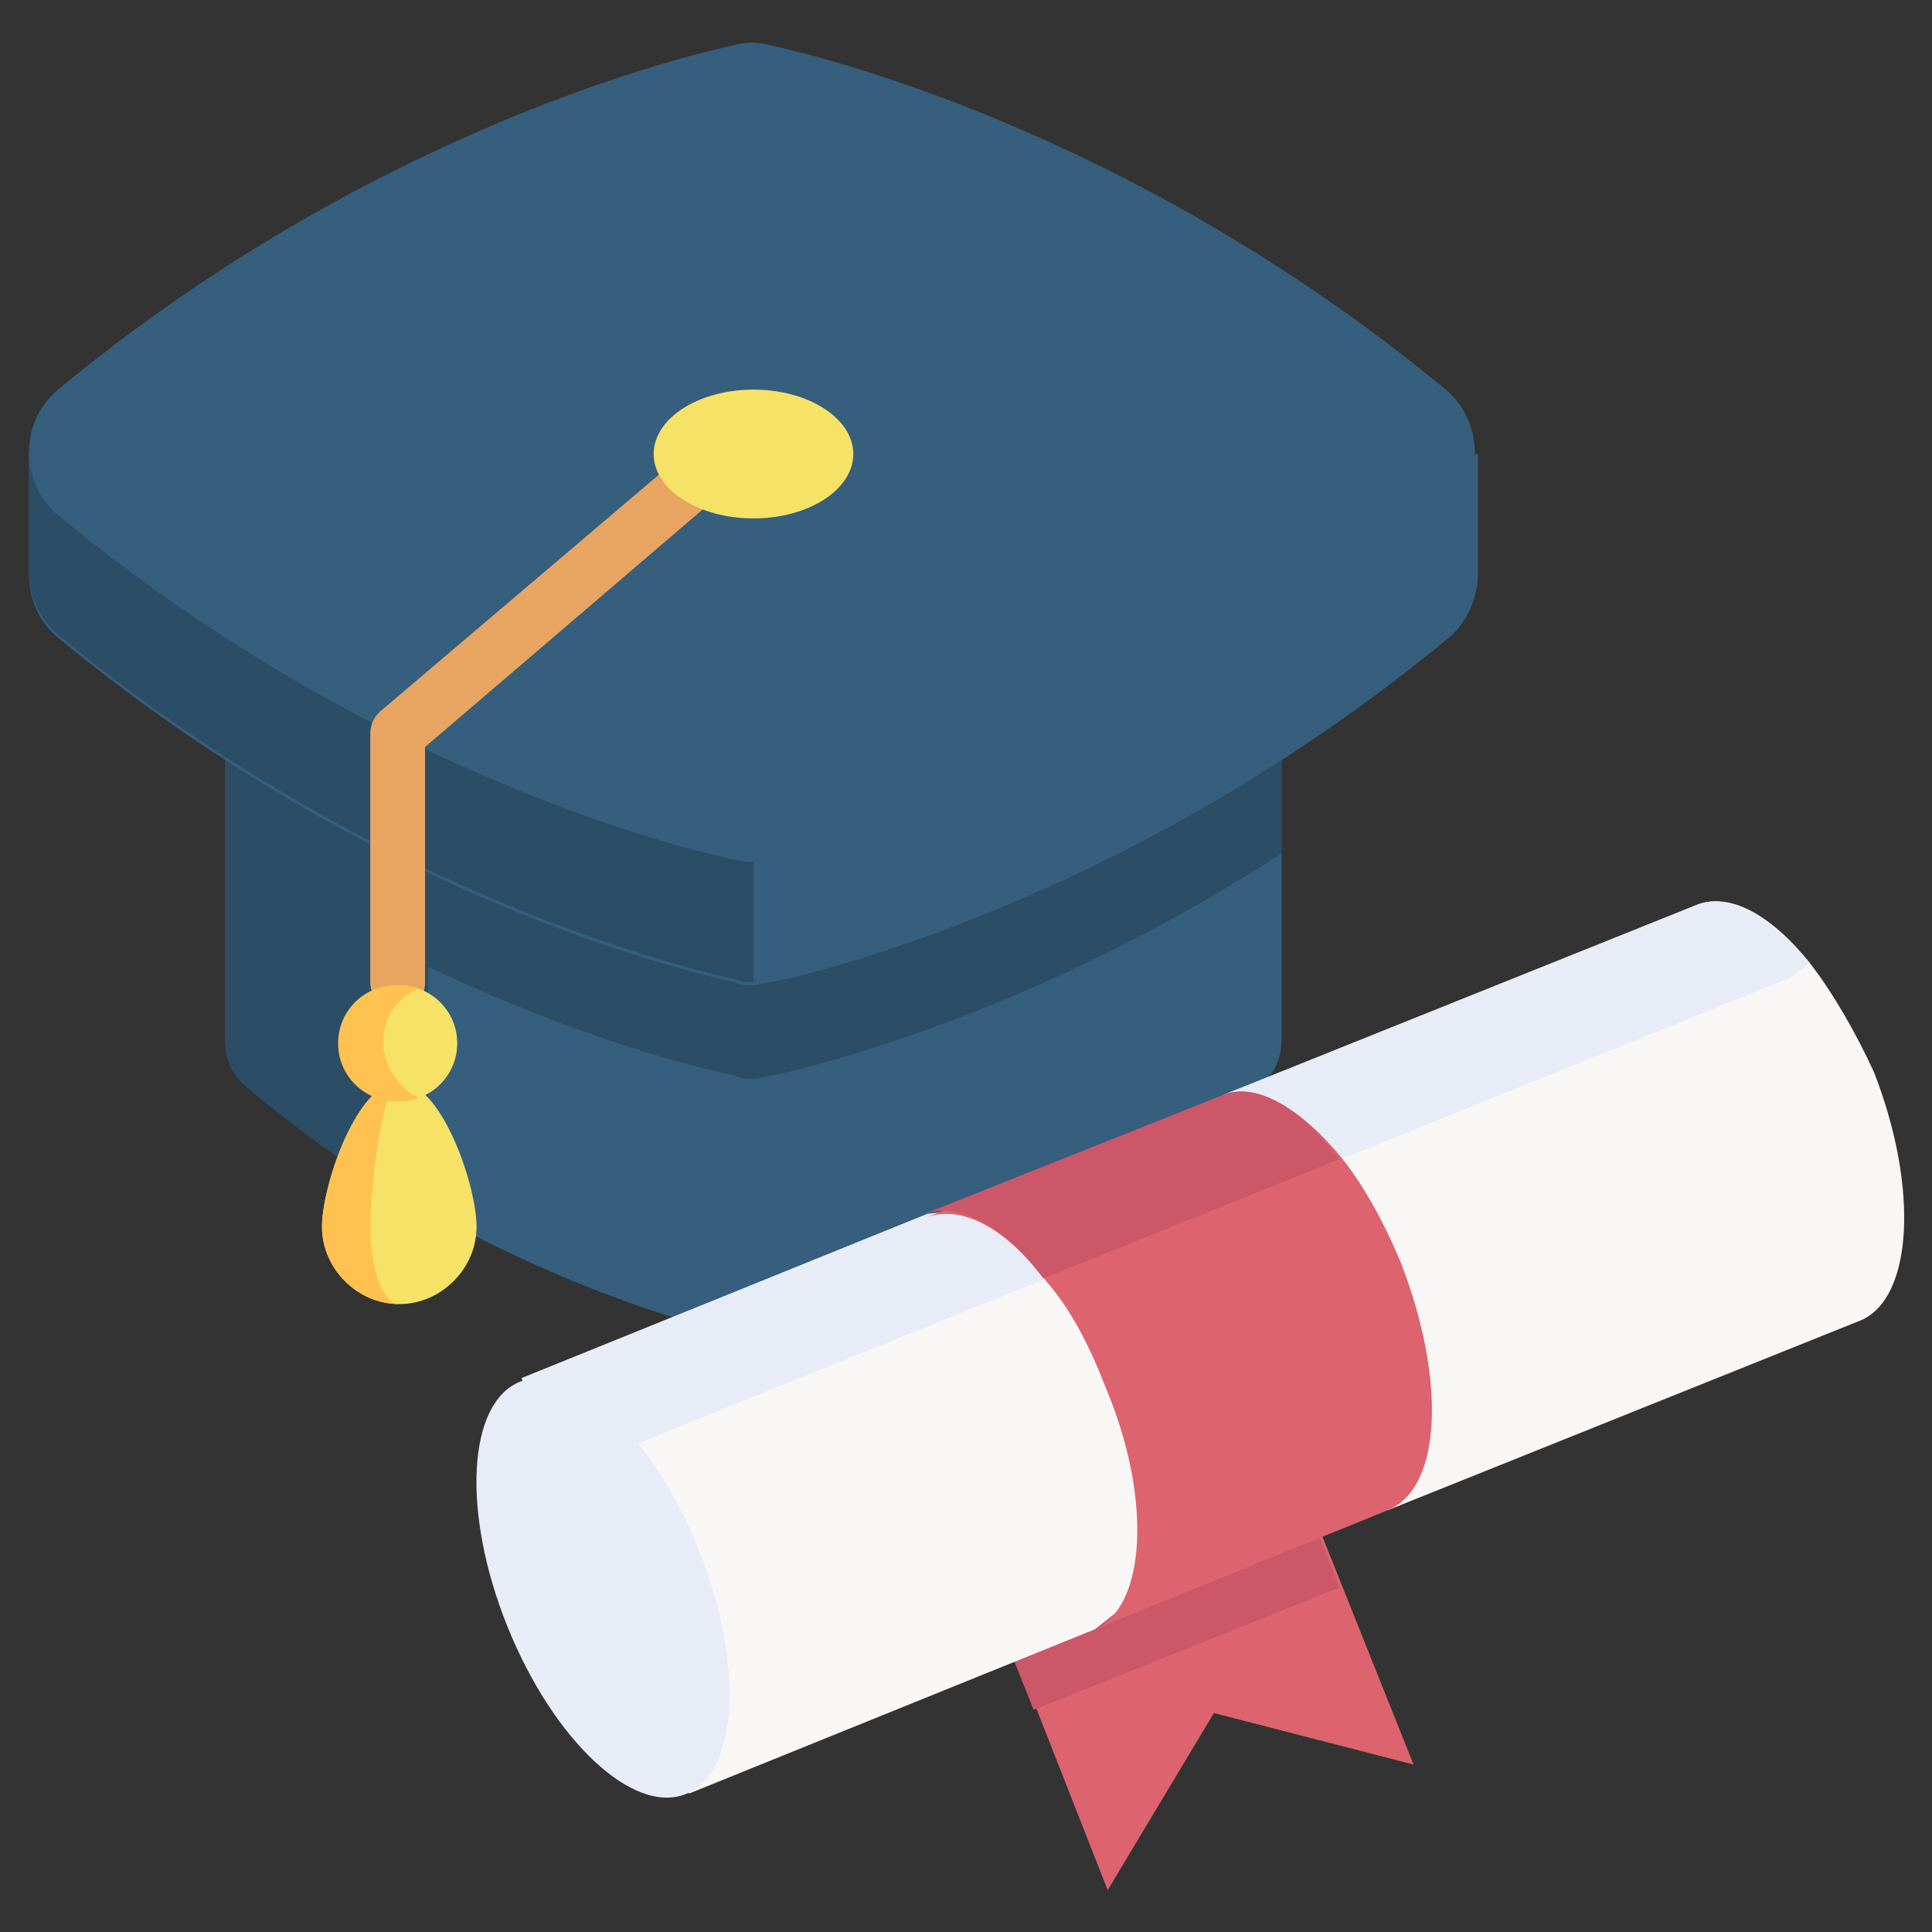
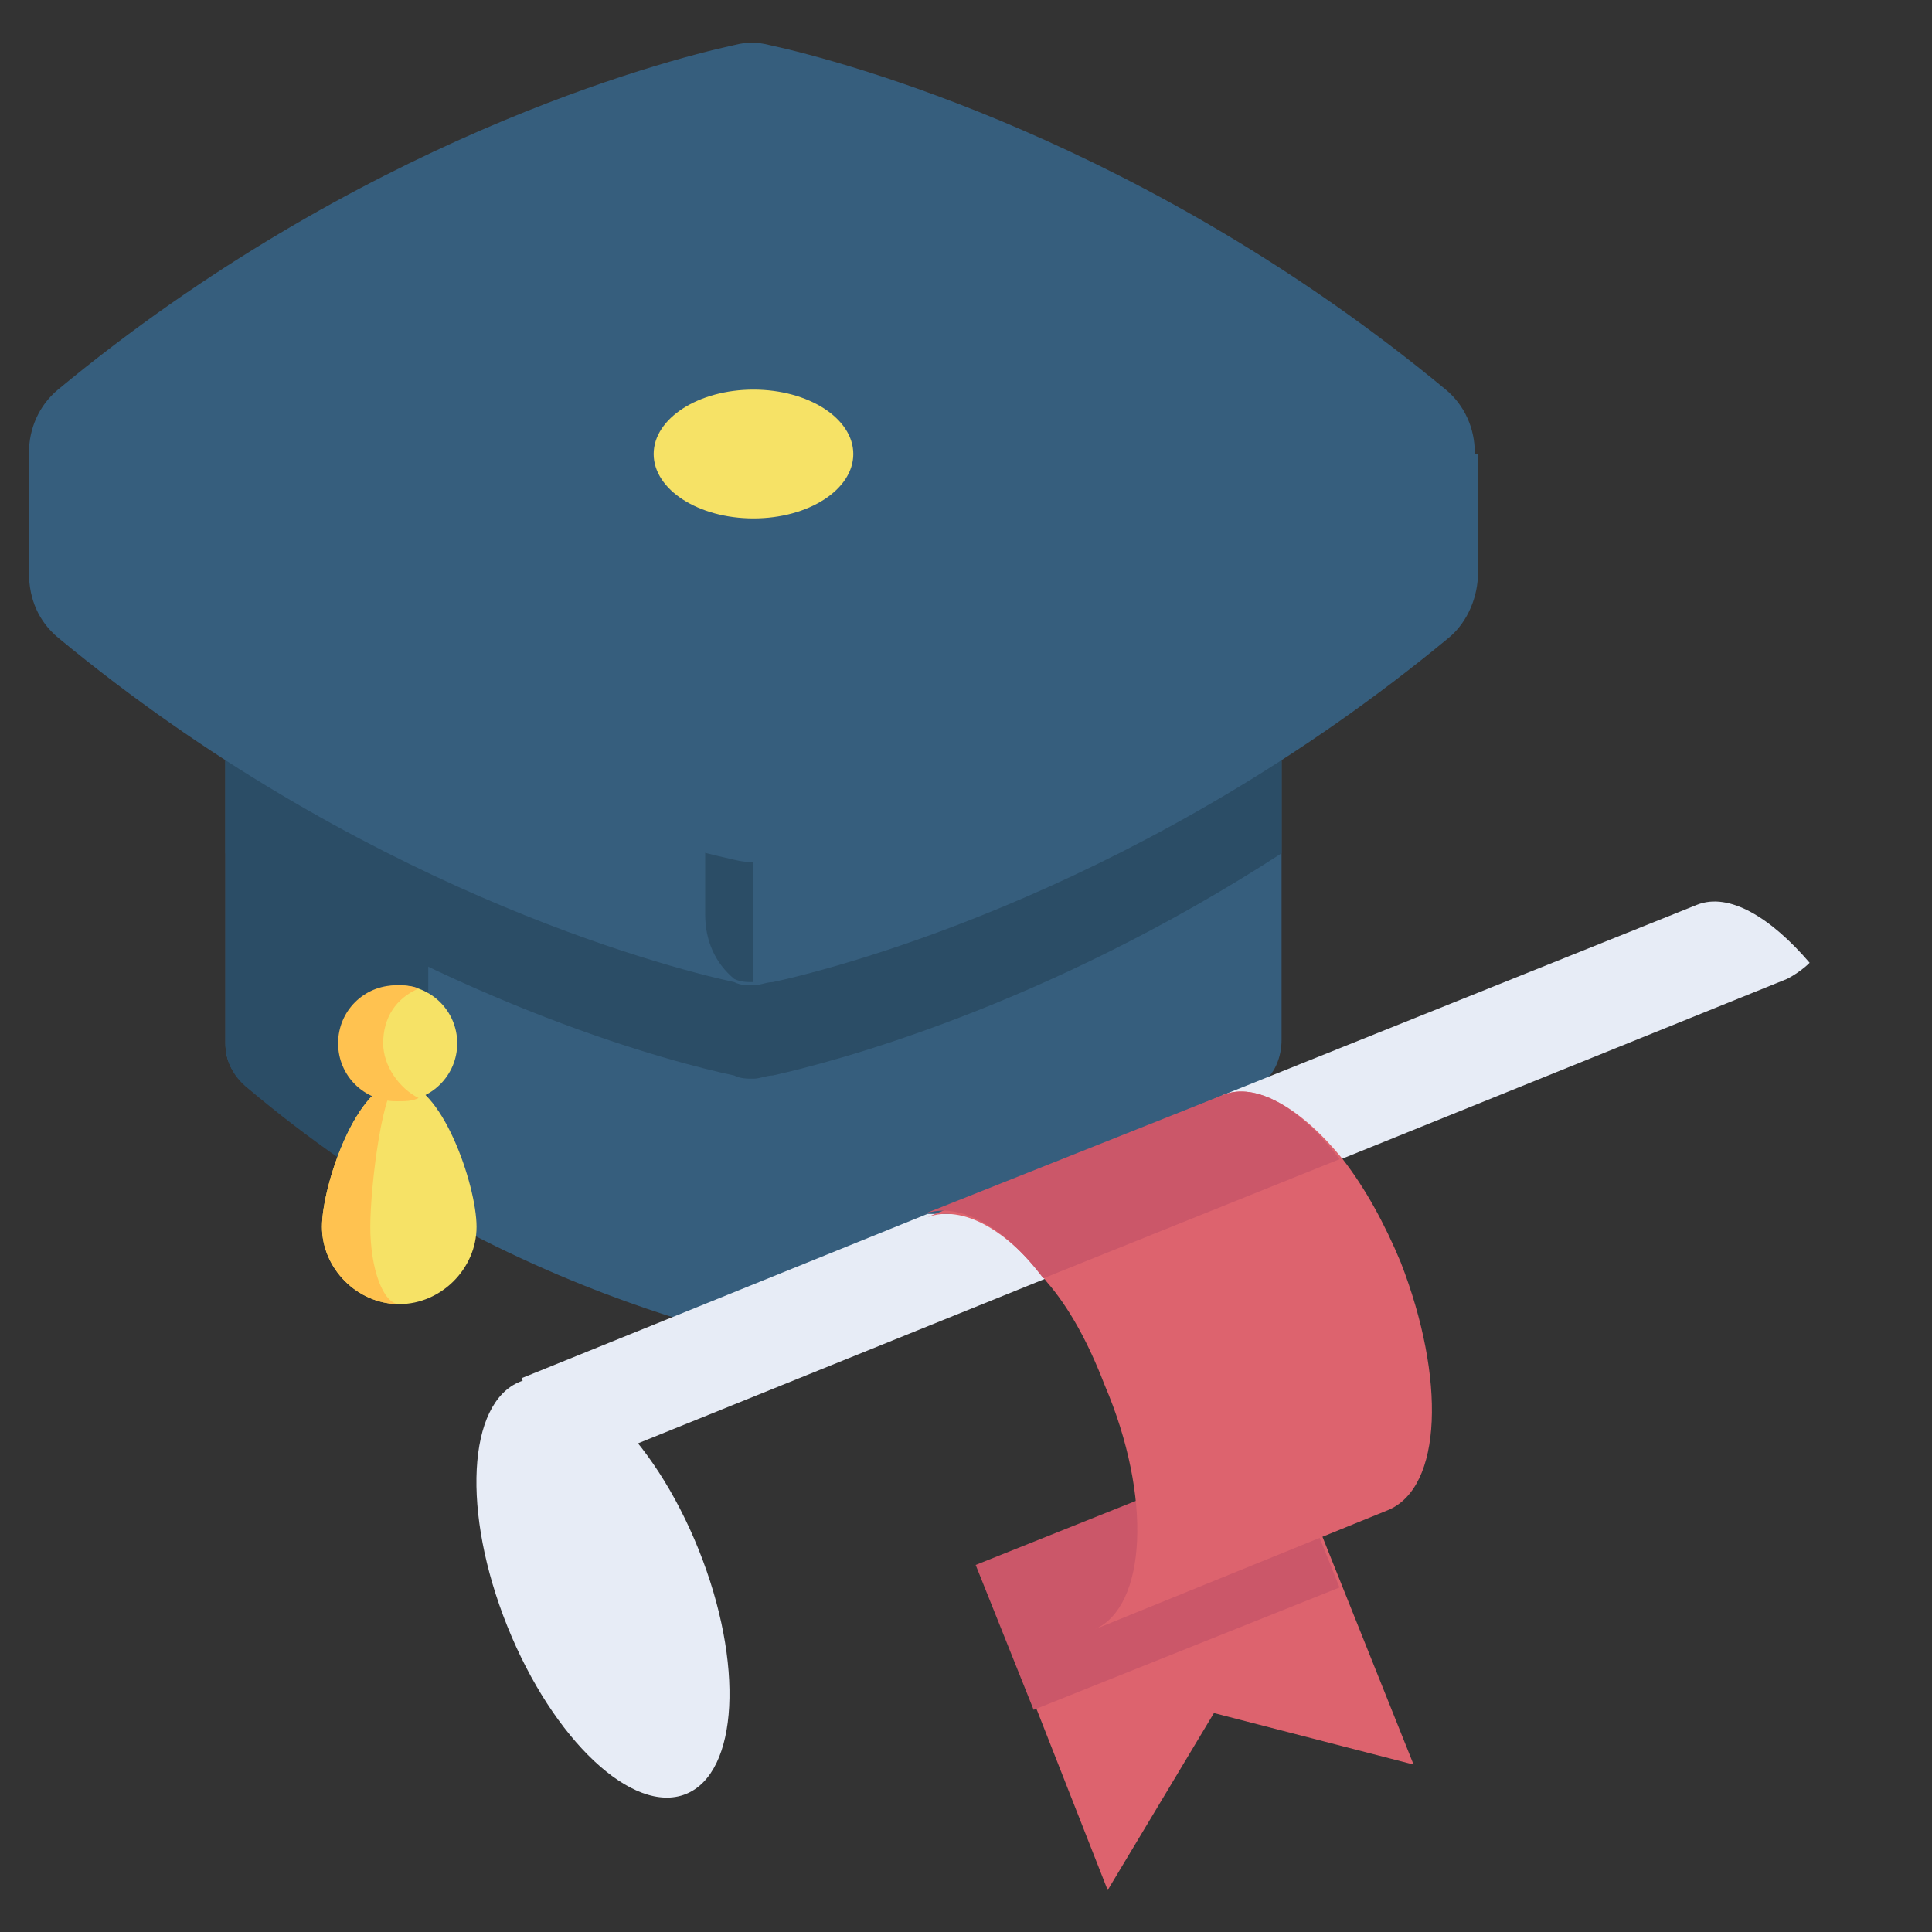
<svg xmlns="http://www.w3.org/2000/svg" version="1.1" id="Capa_1" x="0px" y="0px" width="60px" height="60px" viewBox="0 0 60 60" style="enable-background:new 0 0 60 60;" xml:space="preserve">
  <rect x="0" y="0" width="60" height="60" fill="#333333" stroke="none" />
  <style type="text/css">
	.st0{fill:#365E7D;}
	.st1{fill:#2B4D66;}
	.st2{fill:#E7A561;}
	.st3{fill:#F6E266;}
	.st4{fill:#FFC250;}
	.st5{fill:#DD636E;}
	.st6{fill:#CB5769;}
	.st7{fill:#F9F6F6;}
	.st8{fill:#E7ECF6;}
</style>
  <g>
    <g>
      <path class="st0" d="M39.8,21.3v11c0,0.5-0.2,1.1-0.7,1.4c-6.8,5.6-13.6,7.4-15.3,7.8c-0.3,0.1-0.5,0.1-0.8,0    c-1.2-0.3-5.1-1.3-9.7-3.9c-1.8-1-3.7-2.3-5.6-3.9C7.2,33.4,7,32.9,7,32.4v-11L39.8,21.3z" />
      <path class="st1" d="M13.3,21.3v16.4c-1.8-1-3.7-2.3-5.6-3.9C7.2,33.4,7,32.9,7,32.4v-11H13.3z" />
      <path class="st1" d="M39.8,21.3v5.2c-7.4,4.8-14,6.5-15.8,6.9c-0.2,0-0.4,0.1-0.6,0.1s-0.4,0-0.6-0.1C20.9,33,14.4,31.3,7,26.5    v-5.2H39.8z" />
      <path class="st0" d="M45.9,14.1v3.7c0,0.7-0.3,1.5-0.9,2c-9.3,7.7-18.7,10.2-21,10.7c-0.2,0-0.4,0.1-0.6,0.1s-0.4,0-0.6-0.1    c-2.3-0.5-11.7-3-21-10.7c-0.6-0.5-0.9-1.2-0.9-2v-3.7L45.9,14.1z" />
-       <path class="st1" d="M23.4,14.1v16.4c-0.2,0-0.4,0-0.6-0.1c-2.3-0.5-11.7-3-21-10.7c-0.6-0.5-0.9-1.2-0.9-2v-3.7L23.4,14.1z" />
+       <path class="st1" d="M23.4,14.1v16.4c-0.2,0-0.4,0-0.6-0.1c-0.6-0.5-0.9-1.2-0.9-2v-3.7L23.4,14.1z" />
      <path class="st0" d="M23.9,26.7c2.3-0.5,11.7-3,21-10.7c1.2-1,1.2-2.9,0-3.9c-9.3-7.7-18.7-10.2-21-10.7c-0.4-0.1-0.7-0.1-1.1,0    c-2.3,0.5-11.7,3-21,10.7c-1.2,1-1.2,2.9,0,3.9c9.3,7.7,18.7,10.2,21,10.7C23.2,26.8,23.6,26.8,23.9,26.7L23.9,26.7z" />
-       <path class="st2" d="M12.4,31.4c-0.5,0-0.9-0.4-0.9-0.9v-7.7c0-0.3,0.1-0.5,0.3-0.7l9.3-7.9c0.4-0.3,0.9-0.3,1.2,0.1    c0.3,0.4,0.3,0.9-0.1,1.2l-9,7.7v7.3C13.2,31,12.9,31.4,12.4,31.4z" />
      <g>
        <path class="st3" d="M14.8,38.1c0-1.3-1.1-4.5-2.4-4.5s-2.4,3.2-2.4,4.5s1.1,2.4,2.4,2.4S14.8,39.4,14.8,38.1z" />
        <path class="st4" d="M12.4,40.5c-1.3,0-2.4-1.1-2.4-2.4c0-1.3,1.1-4.5,2.4-4.5c-0.5,0-0.9,3.2-0.9,4.5     C11.5,39.4,11.9,40.5,12.4,40.5z" />
        <circle class="st3" cx="12.4" cy="32.4" r="1.8" />
        <path class="st4" d="M13,34.1c-0.2,0.1-0.4,0.1-0.7,0.1c-1,0-1.8-0.8-1.8-1.8s0.8-1.8,1.8-1.8c0.2,0,0.5,0,0.7,0.1     c-0.7,0.3-1.1,0.9-1.1,1.7C11.9,33.1,12.4,33.8,13,34.1L13,34.1z" />
      </g>
      <ellipse class="st3" cx="23.4" cy="14.1" rx="3.1" ry="2" />
    </g>
    <g>
      <path class="st5" d="M43.9,54.8l-6.2-1.6l-3.3,5.5l-2.2-5.6l-1.8-4.5l9.5-3.8l1.8,4.5L43.9,54.8z" />
      <path class="st6" d="M30.3,48.6l9.5-3.8l1.8,4.5l-9.5,3.8L30.3,48.6z" />
-       <path class="st7" d="M57.8,41l-14.7,5.9l-3.9-0.4L34,50.6l-12.6,5.1l-4-9.9l-1.2-3l12.6-5.1l7.1-0.9L38,34l14.7-5.9    c1-0.4,2.3,0.3,3.5,1.8c0.7,0.9,1.4,2.1,2,3.4C59.6,36.9,59.4,40.3,57.8,41L57.8,41z" />
      <path class="st8" d="M56.2,29.9c-0.2,0.2-0.5,0.4-0.7,0.5L17.4,45.8l-1.2-3l12.6-5.1l6.2,0l3-3.7l14.7-5.9    C53.7,27.7,55,28.5,56.2,29.9z" />
      <ellipse transform="matrix(0.928 -0.373 0.373 0.928 -17.017 10.537)" class="st8" cx="18.7" cy="49.3" rx="3.2" ry="6.9" />
      <path class="st5" d="M43.1,46.9L34,50.6c1.6-0.7,1.8-4.1,0.3-7.6c-0.5-1.3-1.1-2.4-1.8-3.2c-1.2-1.6-2.6-2.4-3.7-2L38,34    c1-0.4,2.4,0.4,3.7,2c0.7,0.9,1.3,2,1.8,3.2C44.9,42.8,44.8,46.2,43.1,46.9z" />
      <path class="st6" d="M41.6,36l-9.2,3.7c-1.2-1.6-2.6-2.4-3.7-2L38,34C39,33.6,40.4,34.4,41.6,36z" />
    </g>
  </g>
</svg>